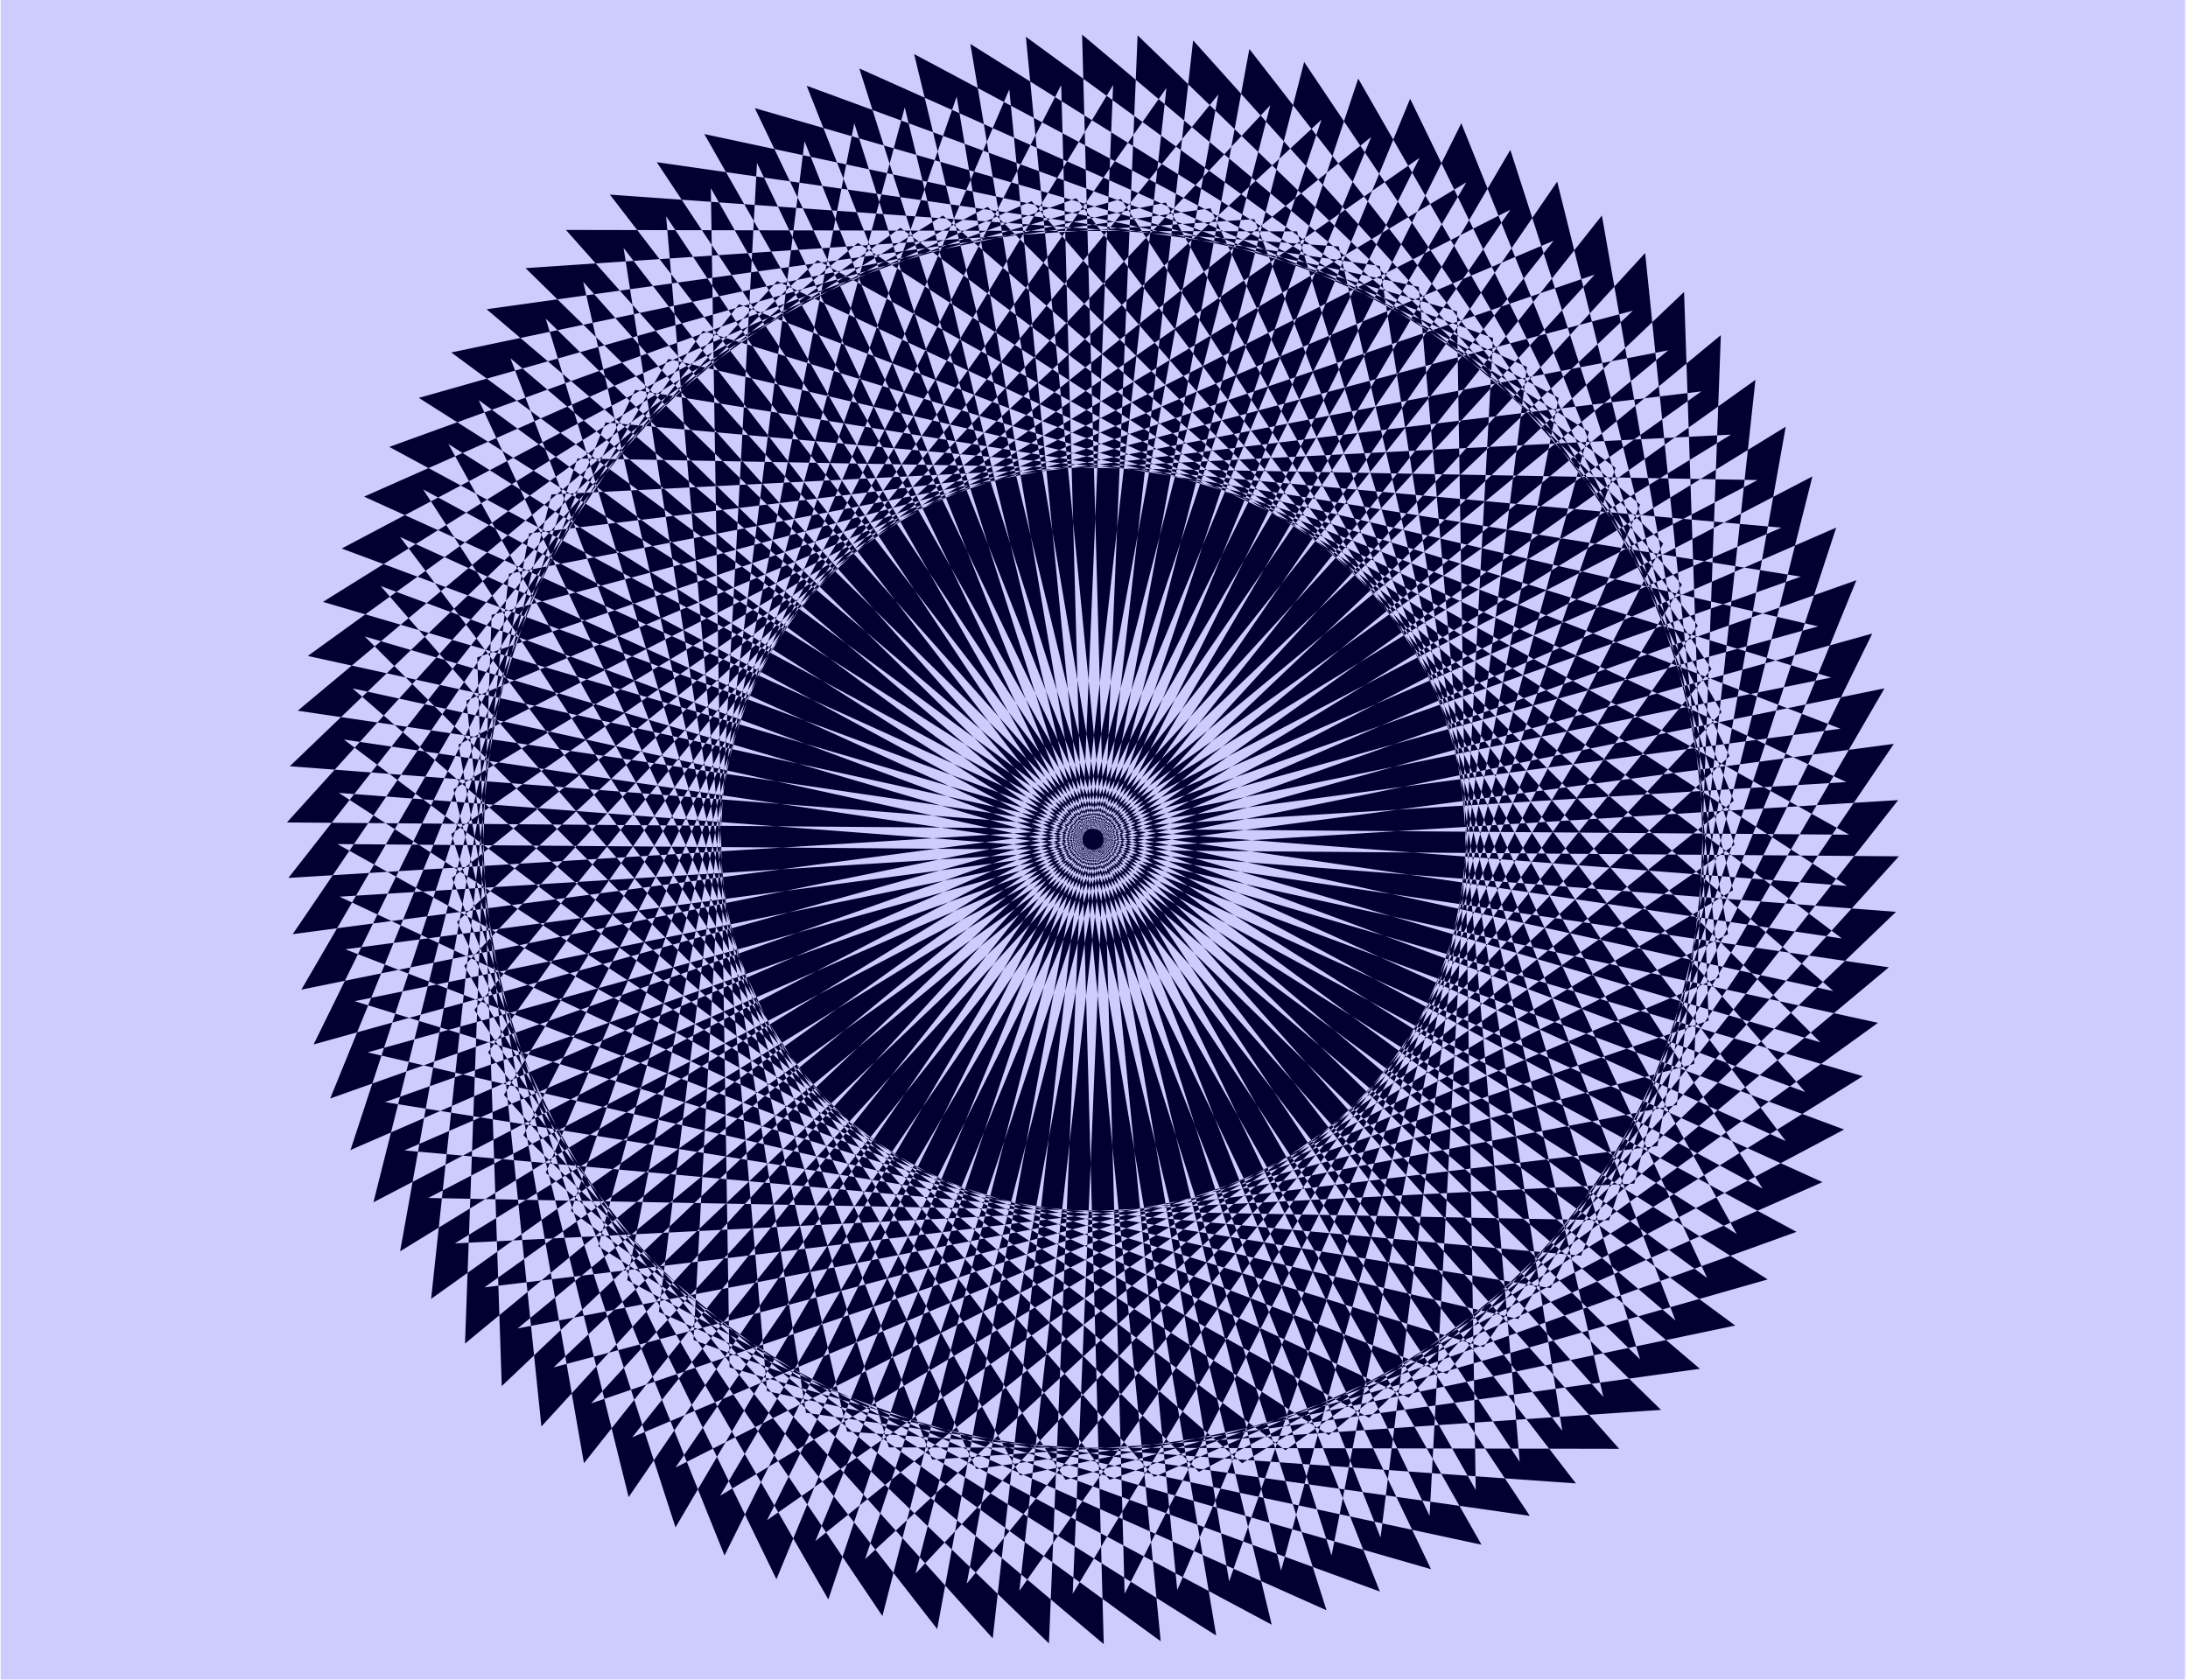
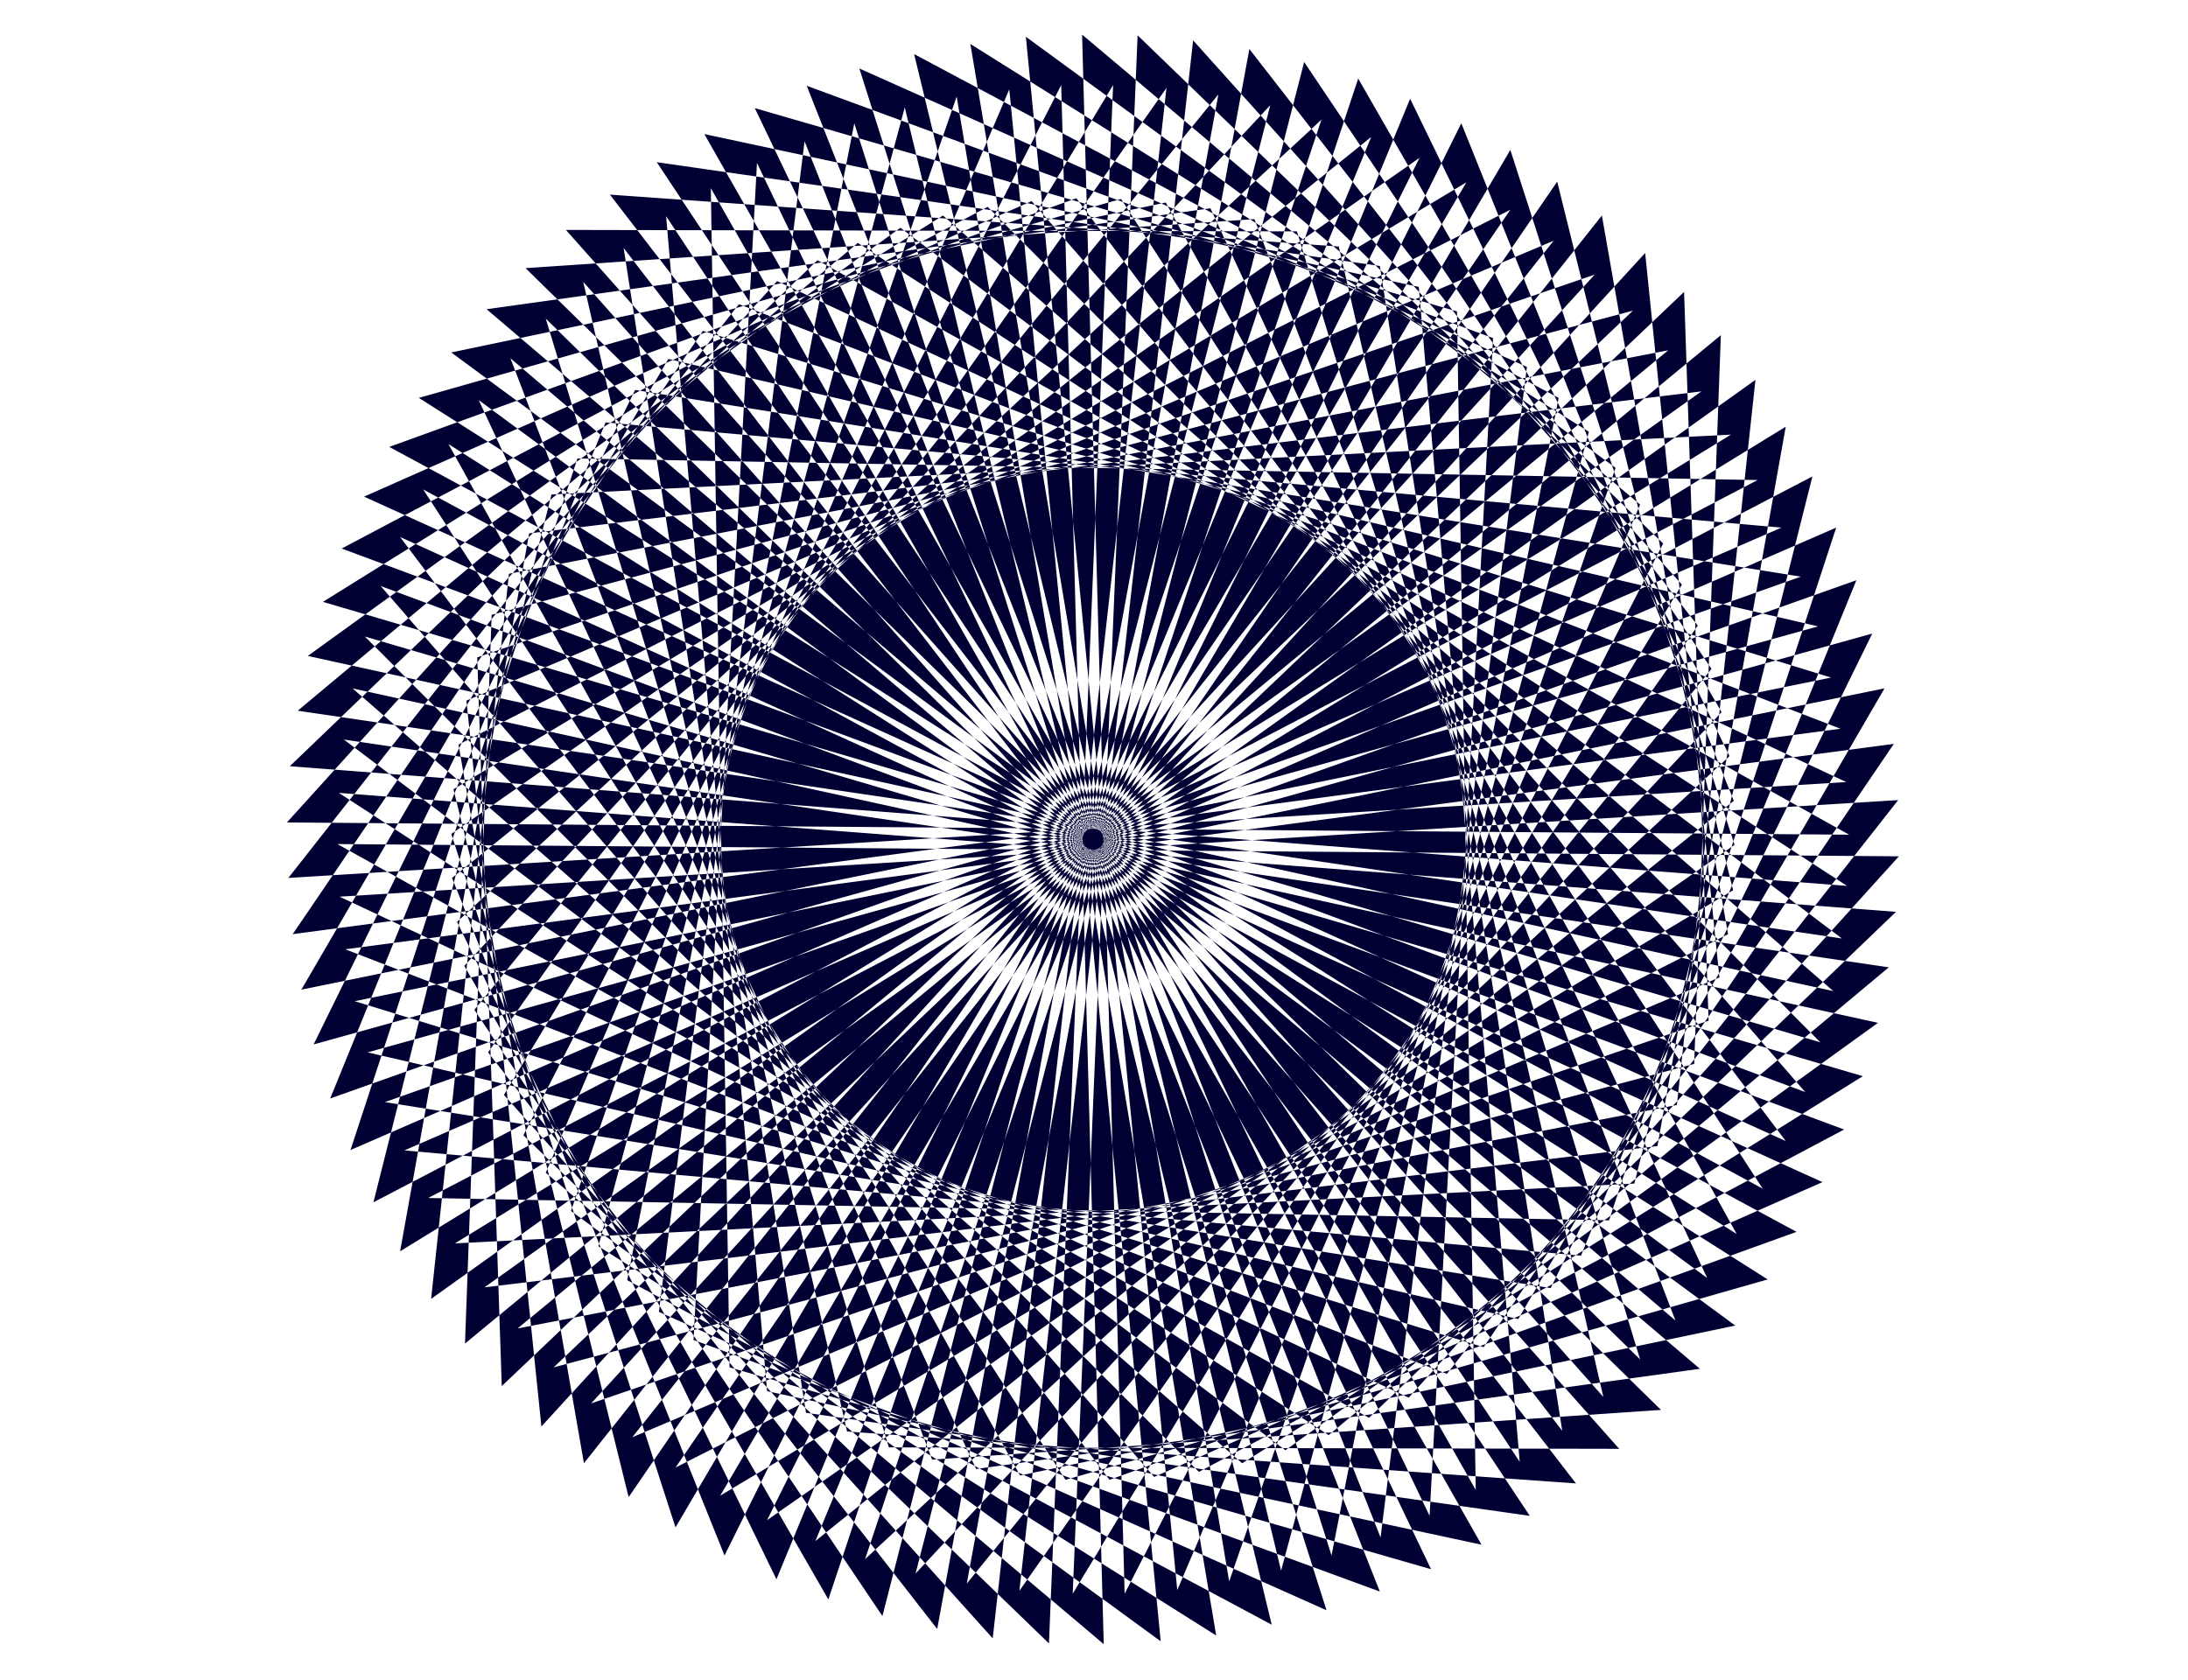
<svg xmlns="http://www.w3.org/2000/svg" fill-rule="evenodd" height="376.713" preserveAspectRatio="none" stroke-linecap="round" viewBox="0 0 3035 2331" width="490.455">
  <style>.pen1{stroke:none}</style>
-   <path class="pen1" style="fill:#ccf" d="M1 2330V-2h3030v2332H1z" />
  <path class="pen1" style="fill:#003" d="m485 1596 1986-864L840 586l-382 938 2040-724L881 541l-446 908 2087-580L927 498l-509 875 2122-433L975 459l-569 837 2147-285-1528-589-625 796 2161-133-1483-695-680 751 2167 17-1431-797-732 702 2160 166-1372-892-777 649 2142 316-1306-986-822 594 2116 465L1308 299 448 835l2077 611L1370 287 474 761l2030 754L1431 279 505 689l1972 894-984-1308-953 345 1905 1029-890-1373-974 276 1828 1160-792-1431-991 208 1742 1284-689-1484L675 429l1649 1403-584-1528-1011 68 1546 1514-476-1565-1014-2 1439 1619-367-1596-1011-72 1321 1715-253-1616L911 225l1197 1803-140-1630-991-212 1070 1881-26-1635-974-282 936 1953 88-1634-952-350 796 2014 203-1624-926-414 655 2063 315-1606-894-477 509 2104 427-1580-858-538 359 2133 536-1545-818-598 210 2155 642-1506-774-652 59 2163 747-1457-729-705-90 2162 845-1400-678-755-241 2151 941-1339-622-800-392 2129L2374 928 1809 86l-539 2097L2388 988l-504-879-684 2054 1199-1114-443-912-825 2001 1274-1027-378-940-963 1938 1342-937-311-964L999 2075l1405-840-244-983L937 2036l1460-740-175-997L877 1994l1508-638-103-1005L820 1947l1550-531-34-1011L768 1897l1582-421 37-1011L718 1843l1608-310 109-1006L672 1786l1627-196 178-998L631 1725l1636-83 247-981L594 1662l1638 31 315-961-1986 864 1632 146 382-937-2041 724 1617 258 446-908-2087 581 1596 370 508-875-2122 434 1566 480 569-837-2148 285 1528 589 626-796-2162 134 1483 695 680-751-2166-17 1431 796 731-702-2160-165 1373 891 777-649-2143-316 1306 986 822-593L489 955l1234 1075 861-537L506 883l1157 1159 895-475L528 813l1073 1236 927-409L555 745l984 1308 953-344L587 679l891 1374 974-278L622 616l793 1431 992-208L664 555l690 1483 1004-139L708 497l585 1528 1011-69L757 442l476 1566 1013 2L809 391l366 1595 1011 72L865 344l253 1616 1004 143L924 300l140 1630 991 213L986 261l26 1636 973 280-935-1951-88 1633 952 349-798-2012-202 1624 926 414-655-2063-315 1605 894 478-509-2105-425 1580 857 540-360-2135-535 1546 818 597-210-2153-643 1503 774 654-59-2163-746 1457 729 705 89-2162-845 1401 678 754 241-2151-941 1338 623 800 390-2129L658 1401l566 841 538-2096L644 1340l505 879 684-2053L634 1279l443 912 825-2001L627 1218l378 940 964-1939-1343 938 311 962L2034 253 629 1095l243 982L2095 291 636 1033l174 997L2155 334 647 972l104 1007L2212 381 662 912l34 1011L2265 431 682 853l-37 1011L2314 486 706 796 598 1802 2360 543 734 740l-179 996L2401 603 765 686l-247 982L2438 666 801 636l-315 960h-1z" />
</svg>